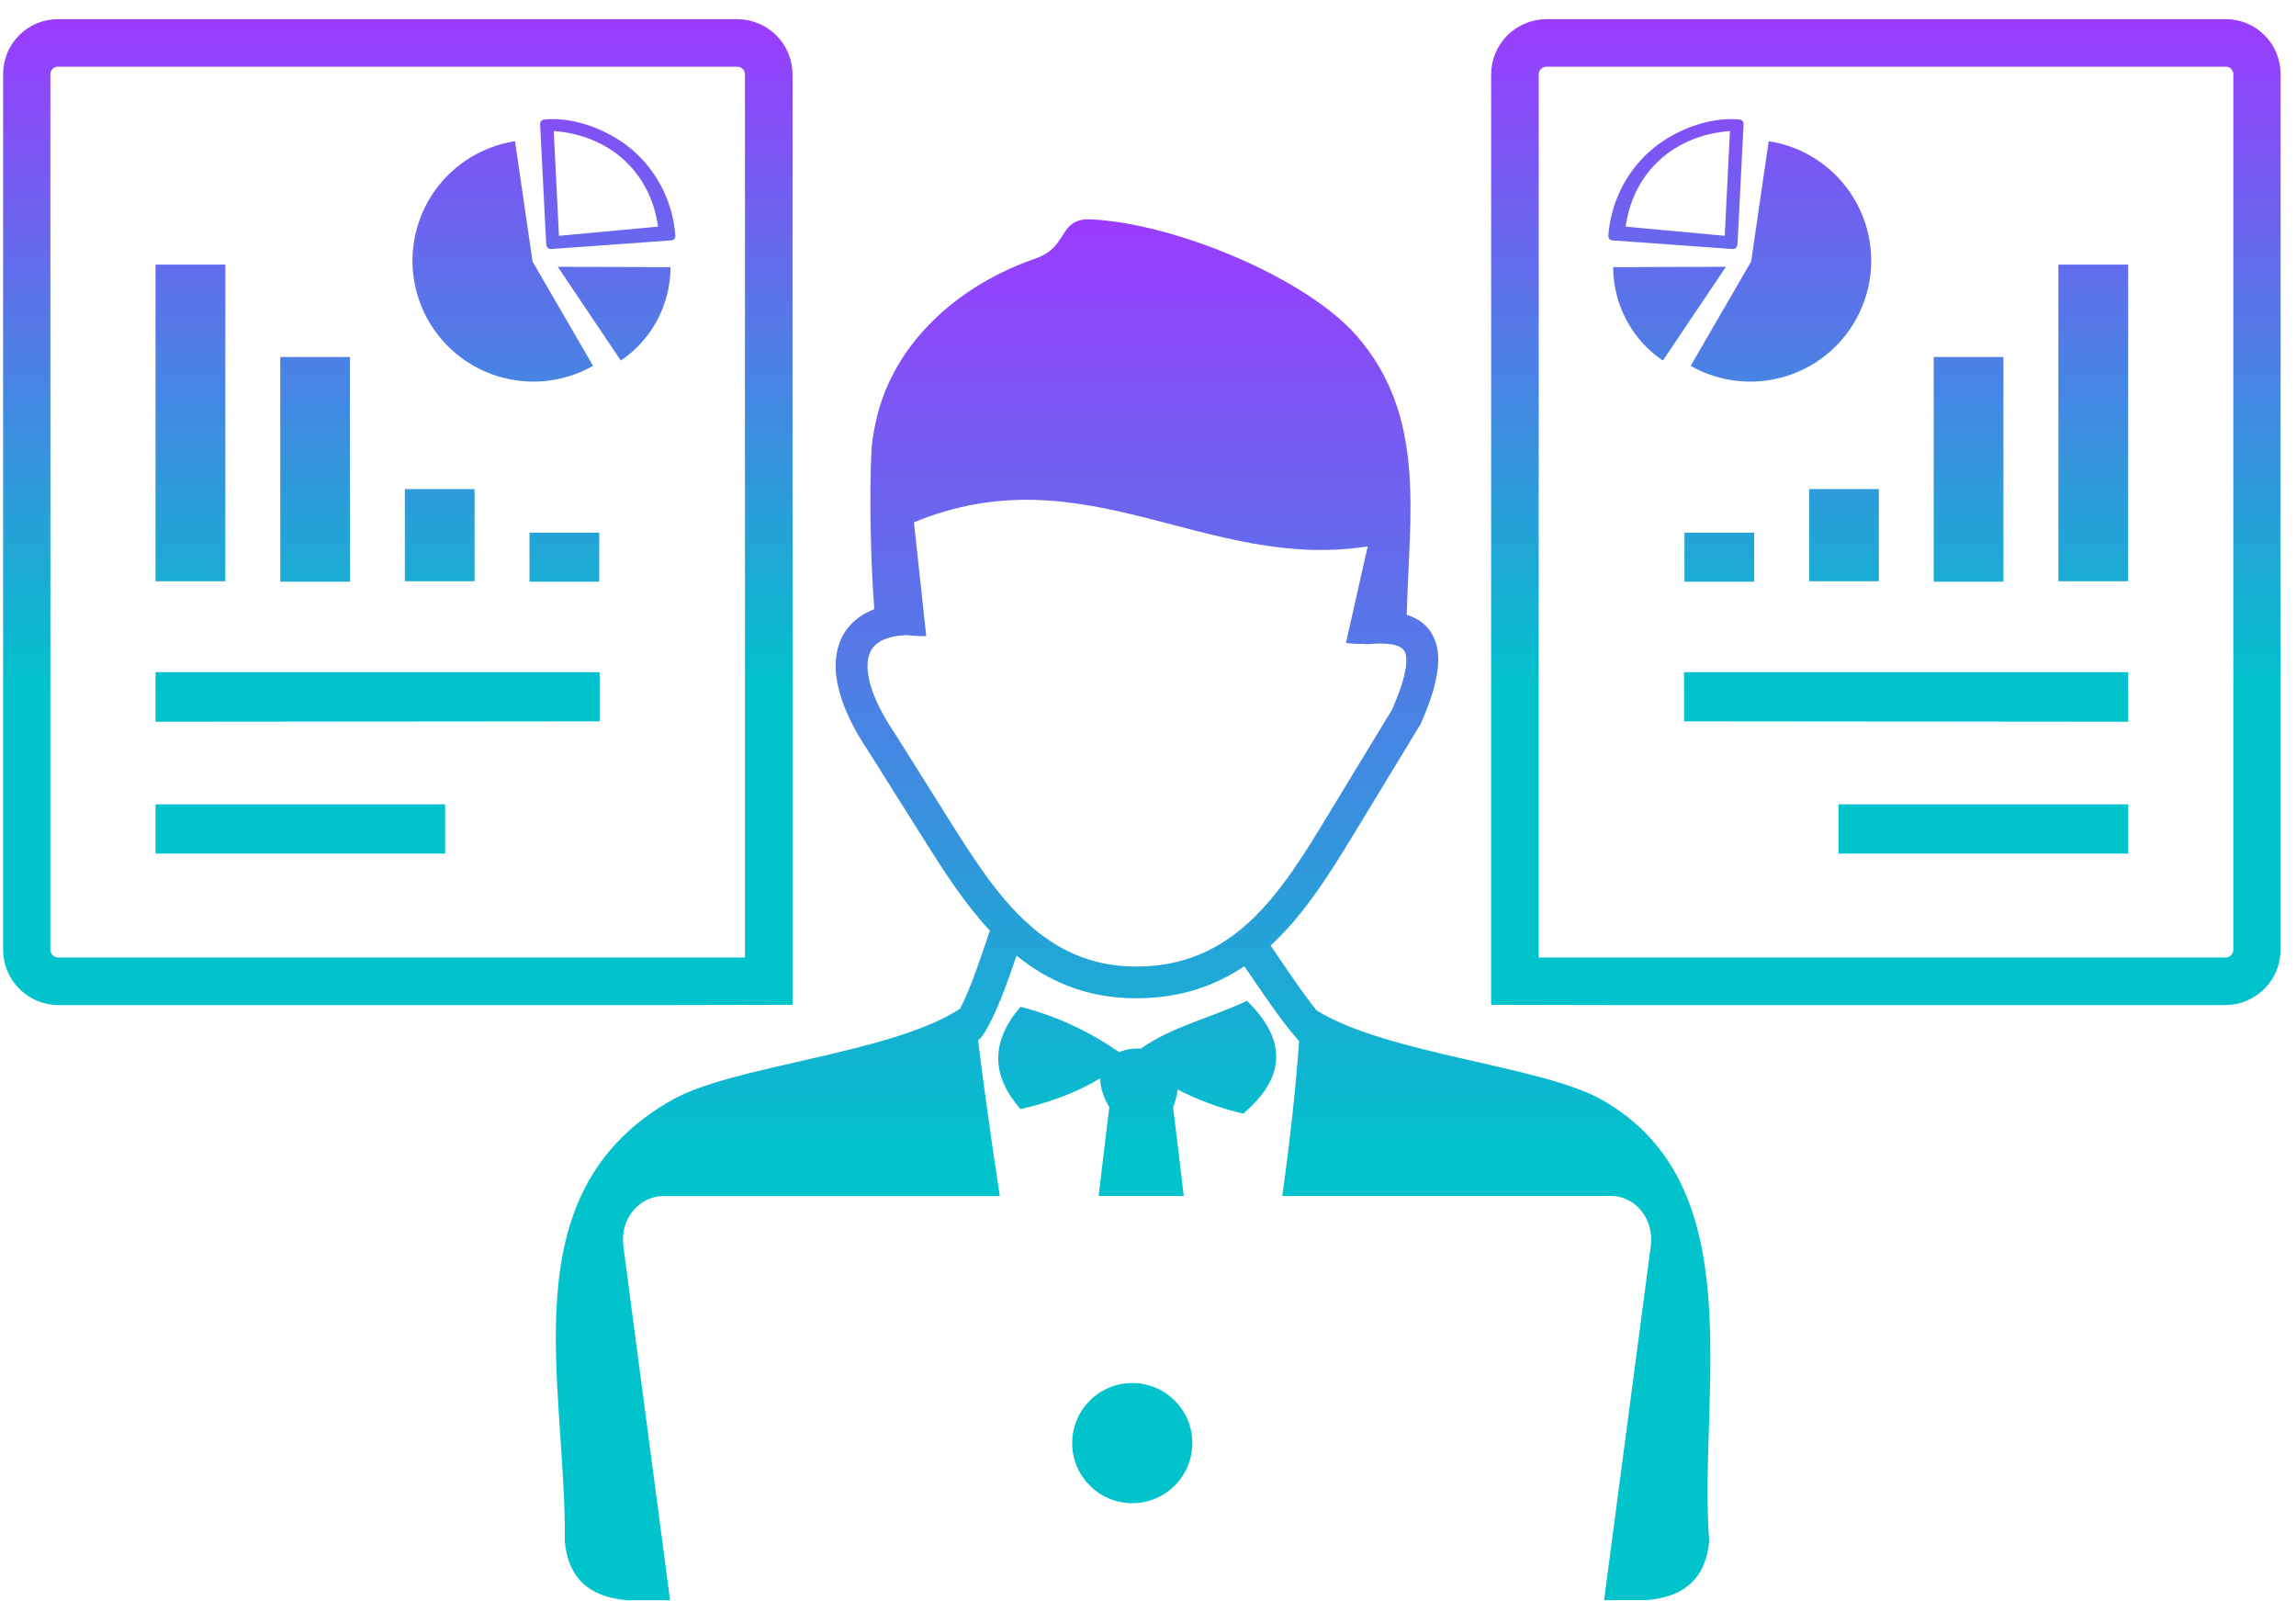
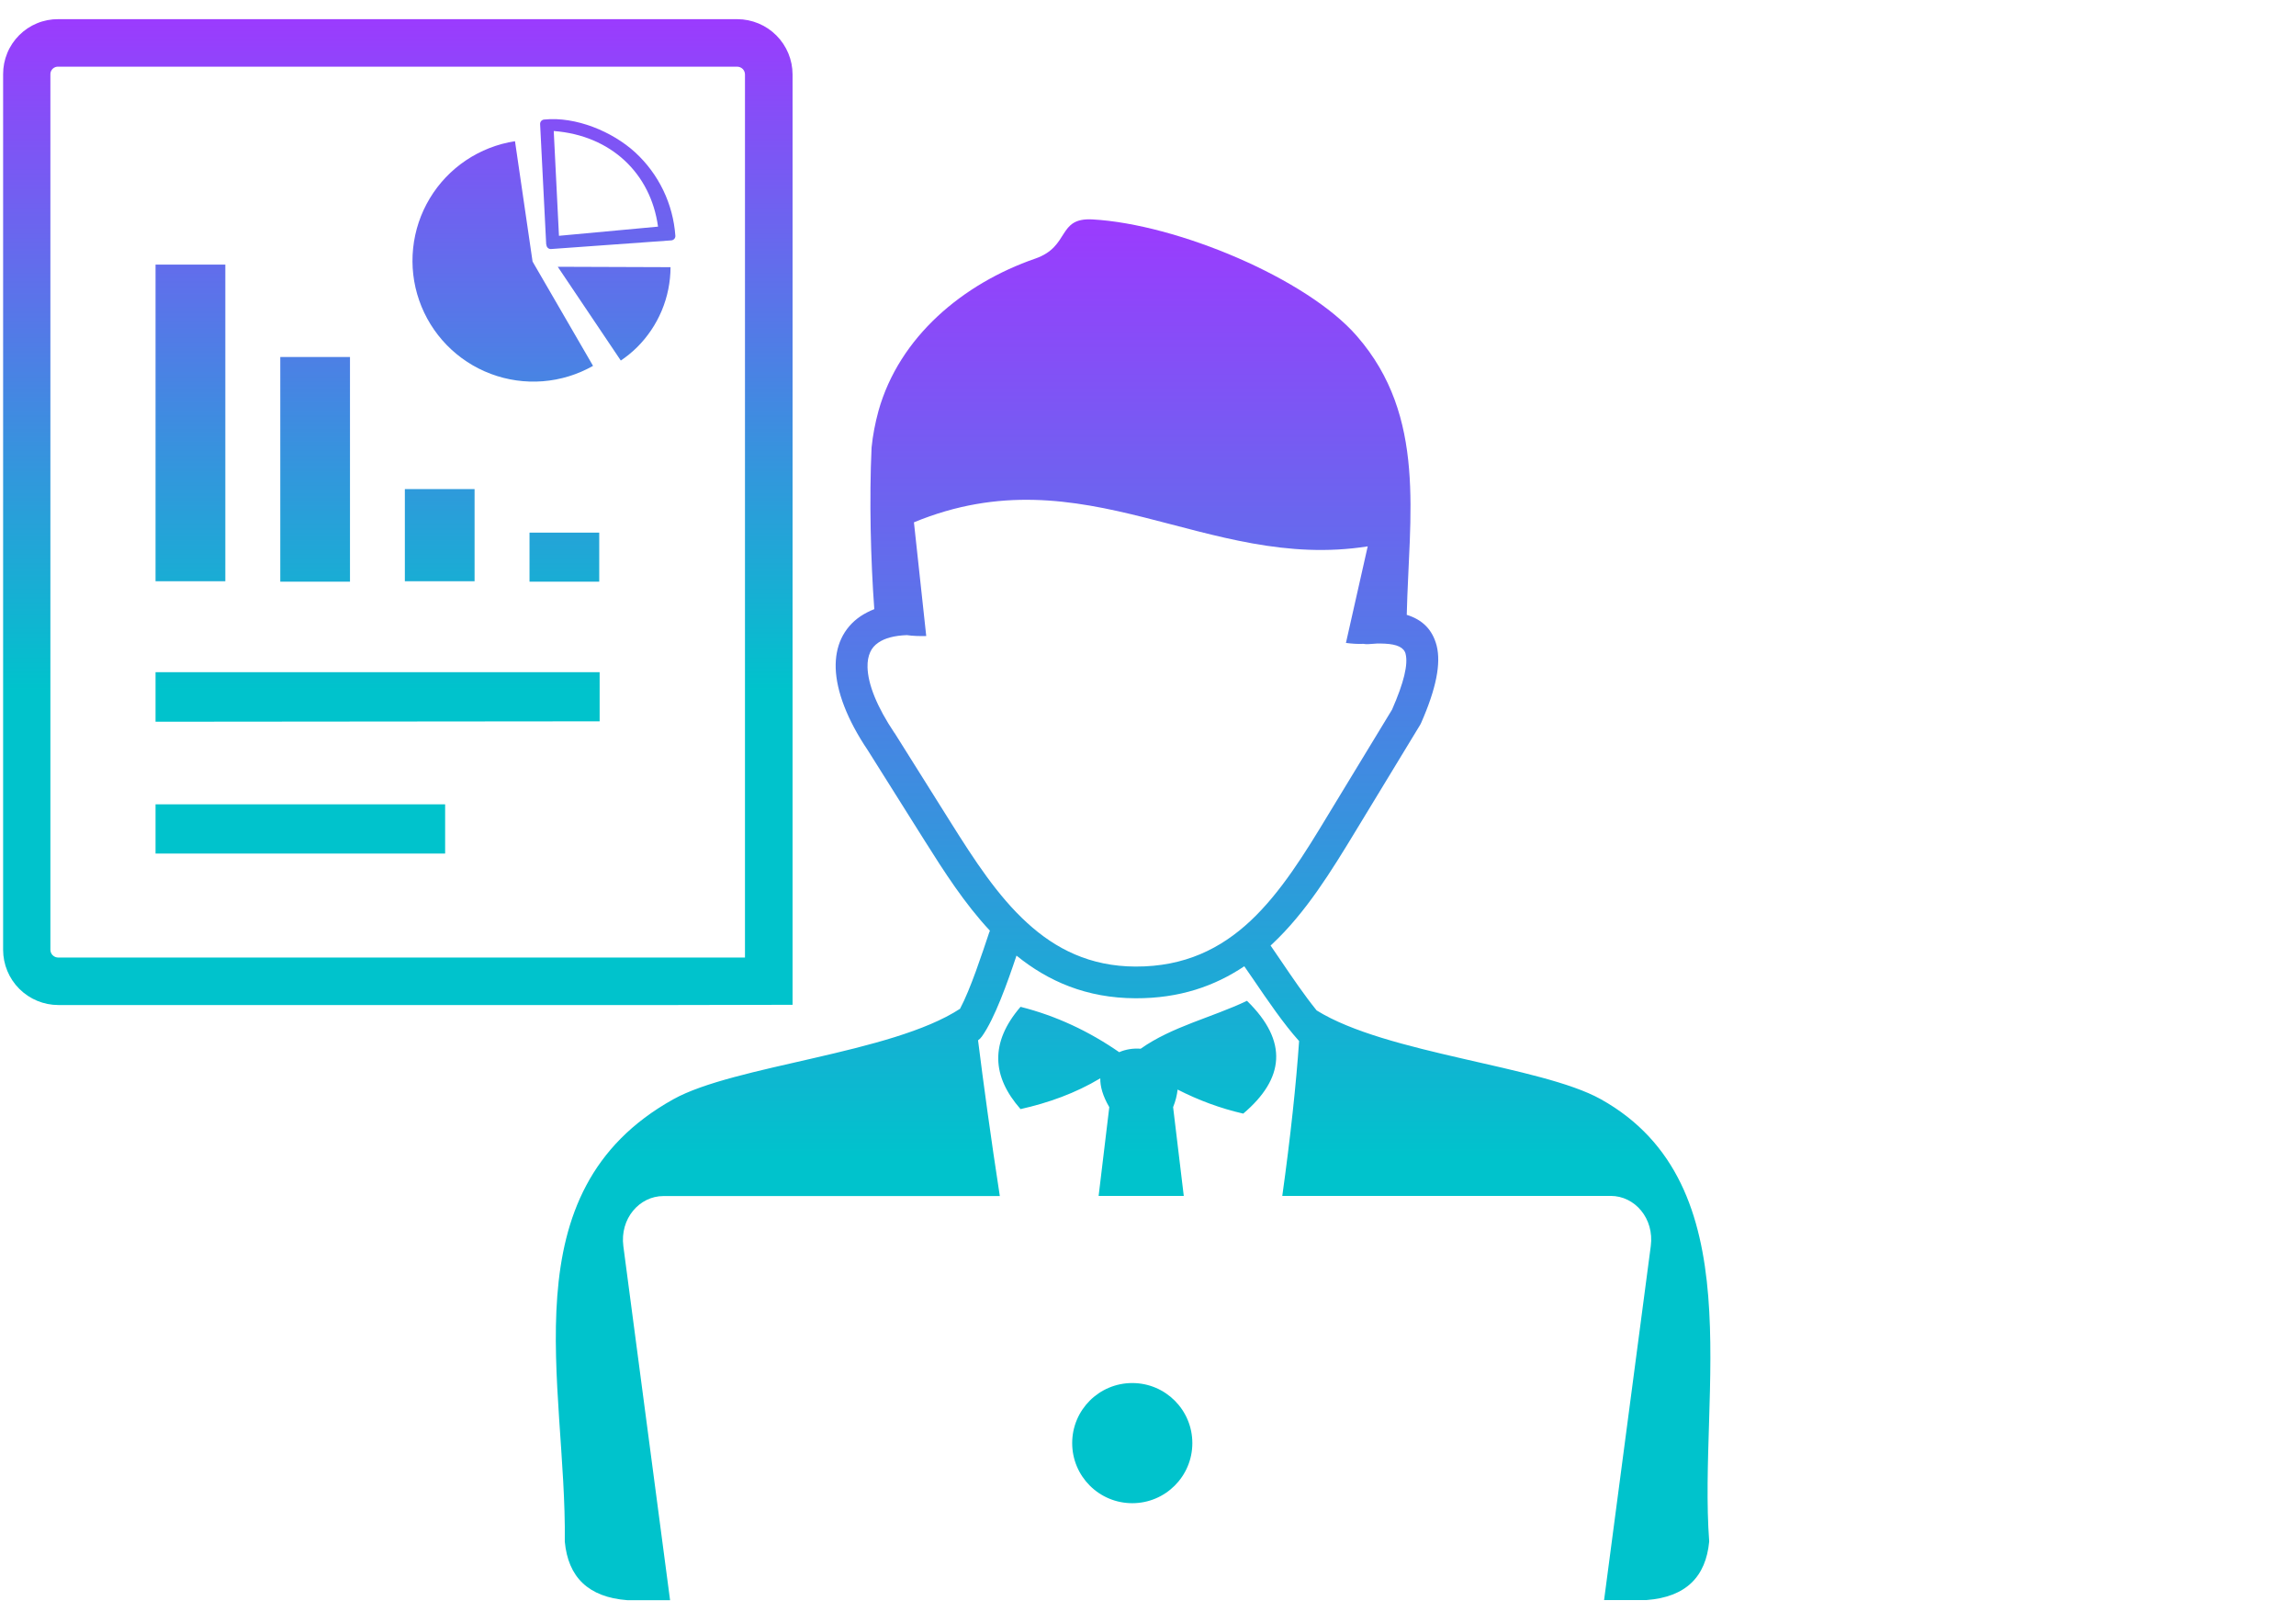
<svg xmlns="http://www.w3.org/2000/svg" width="109" height="76" viewBox="0 0 109 76" fill="none">
  <path fill-rule="evenodd" clip-rule="evenodd" d="M53.753 65.649C55.328 65.649 56.605 66.925 56.605 68.5C56.605 70.076 55.328 71.352 53.753 71.352C52.178 71.352 50.901 70.076 50.901 68.5C50.901 66.925 52.178 65.649 53.753 65.649ZM43.053 30.147C42.461 30.169 42.005 30.29 41.698 30.504C41.52 30.625 41.392 30.774 41.313 30.953C41.221 31.152 41.178 31.395 41.185 31.673C41.206 32.485 41.634 33.555 42.461 34.788L42.475 34.802L45.156 39.072C46.232 40.783 47.358 42.53 48.763 43.806C50.11 45.039 51.743 45.873 53.91 45.88C56.248 45.888 57.966 45.018 59.356 43.72C60.803 42.366 61.944 40.513 63.063 38.659L66.086 33.683C66.649 32.4 66.856 31.537 66.728 31.031C66.649 30.732 66.321 30.582 65.751 30.553C65.63 30.546 65.508 30.546 65.38 30.546C65.245 30.553 65.102 30.561 64.96 30.575C64.881 30.582 64.803 30.575 64.724 30.561C64.453 30.575 64.175 30.553 63.897 30.518L64.931 25.934C57.253 27.146 51.508 21.443 43.388 24.793L43.972 30.19C43.651 30.197 43.338 30.19 43.053 30.147ZM66.784 29.185C67.526 29.413 68.004 29.883 68.203 30.646C68.417 31.494 68.182 32.685 67.469 34.31C67.455 34.339 67.44 34.367 67.426 34.396L64.368 39.429C63.192 41.368 61.994 43.314 60.397 44.811L60.319 44.882C60.468 45.103 60.639 45.346 60.811 45.602C61.338 46.38 61.944 47.271 62.507 47.962C65.829 50.029 73.136 50.586 75.995 52.175C83.266 56.231 80.614 66.084 81.142 73.169C80.985 74.845 80.037 75.807 78.169 75.95H76.152L78.369 59.147C78.54 57.836 77.613 56.766 76.465 56.766H60.875C61.26 54.022 61.538 51.398 61.673 49.416C60.946 48.611 60.169 47.47 59.499 46.486C59.349 46.273 59.207 46.059 59.071 45.866C57.667 46.807 55.999 47.392 53.91 47.385C51.579 47.377 49.761 46.579 48.257 45.36C47.836 46.622 47.216 48.361 46.617 49.195C46.567 49.267 46.503 49.331 46.432 49.381C46.688 51.427 47.045 54.05 47.465 56.773H31.497C30.356 56.773 29.422 57.843 29.593 59.154L31.811 75.957H29.786C27.918 75.814 26.97 74.852 26.813 73.177C26.906 65.67 24.054 56.588 31.96 52.182C34.855 50.564 42.318 50.015 45.576 47.884C46.075 46.95 46.624 45.267 46.959 44.269C46.995 44.155 46.938 44.341 46.995 44.177C45.797 42.894 44.821 41.375 43.88 39.878L41.199 35.615C40.215 34.154 39.709 32.813 39.674 31.715C39.659 31.202 39.745 30.732 39.937 30.318C40.137 29.89 40.444 29.527 40.857 29.249C41.05 29.121 41.27 29.007 41.506 28.914C41.335 26.597 41.263 23.681 41.377 21.243C41.434 20.666 41.548 20.081 41.705 19.504C42.689 15.996 45.705 13.466 49.148 12.275C50.816 11.698 50.174 10.322 51.864 10.415C55.87 10.636 62.044 13.216 64.418 15.954C67.754 19.782 66.891 24.501 66.784 29.185ZM48.449 52.646C47.095 51.106 46.981 49.495 48.449 47.791C50.146 48.219 51.7 48.953 53.133 49.944C53.439 49.808 53.803 49.751 54.152 49.78C55.642 48.725 57.538 48.297 59.199 47.506C61.181 49.438 60.967 51.213 59.021 52.86C57.931 52.61 56.897 52.225 55.906 51.719C55.877 51.976 55.813 52.254 55.692 52.553L56.198 56.766H52.156L52.662 52.553C52.349 52.018 52.227 51.562 52.235 51.184C51.058 51.89 49.782 52.346 48.449 52.646Z" fill="url(#paint0_linear_36_601)" />
  <path d="M32.001 47.706H2.772C2.077 47.706 1.41 47.43 0.918 46.939C0.426 46.448 0.149 45.782 0.148 45.086V3.519C0.147 3.176 0.214 2.836 0.345 2.519C0.475 2.202 0.668 1.914 0.91 1.672C1.153 1.428 1.442 1.235 1.761 1.104C2.079 0.973 2.42 0.907 2.765 0.91H35.002C35.697 0.911 36.364 1.188 36.856 1.68C37.348 2.172 37.625 2.839 37.626 3.534V36.358V40.303V47.695L32.001 47.706ZM35.367 45.467V40.254V3.534C35.366 3.437 35.328 3.345 35.261 3.275C35.192 3.207 35.099 3.167 35.002 3.165H2.772C2.721 3.161 2.67 3.169 2.623 3.187C2.575 3.205 2.532 3.233 2.496 3.269C2.46 3.305 2.432 3.348 2.414 3.396C2.396 3.444 2.388 3.495 2.392 3.546V45.086C2.394 45.182 2.432 45.273 2.498 45.341C2.568 45.411 2.662 45.45 2.761 45.452H35.367V45.467ZM7.384 40.516V38.178H21.132V40.516H7.384ZM7.384 34.244V31.906H28.467V34.24L7.384 34.259V34.244ZM28.448 25.283V27.61H25.138V25.283H28.448ZM22.53 23.215V27.591H19.22V23.215H22.53ZM16.615 16.947V27.61H13.306V16.947H16.615ZM10.697 12.56V27.591H7.384V12.56H10.697ZM26.479 12.663L31.833 12.682C31.831 13.39 31.689 14.091 31.415 14.745C31.141 15.398 30.741 15.991 30.238 16.49C30.002 16.721 29.746 16.93 29.472 17.114L26.479 12.663ZM25.93 11.6L25.641 5.888C25.64 5.861 25.644 5.834 25.654 5.808C25.663 5.783 25.677 5.76 25.696 5.74C25.714 5.72 25.736 5.704 25.761 5.693C25.785 5.682 25.812 5.675 25.839 5.674C27.328 5.522 29.069 6.238 30.158 7.236C31.274 8.264 31.955 9.679 32.062 11.193C32.065 11.246 32.047 11.3 32.011 11.34C31.975 11.381 31.925 11.406 31.871 11.41L26.159 11.821C26.105 11.824 26.052 11.806 26.011 11.77C25.971 11.735 25.946 11.684 25.942 11.63L25.93 11.6ZM26.536 11.193L31.239 10.758C30.896 8.241 29.011 6.425 26.288 6.219L26.536 11.193ZM25.283 12.415L28.154 17.366C27.423 17.781 26.608 18.031 25.769 18.097C24.93 18.162 24.087 18.043 23.299 17.746C22.512 17.45 21.799 16.984 21.211 16.381C20.624 15.778 20.176 15.054 19.9 14.259C19.623 13.464 19.525 12.618 19.613 11.781C19.7 10.944 19.97 10.136 20.404 9.415C20.838 8.694 21.425 8.077 22.125 7.608C22.824 7.14 23.617 6.83 24.449 6.703L25.283 12.415Z" fill="url(#paint1_linear_36_601)" />
-   <path d="M76.415 47.706H105.644C106.339 47.706 107.006 47.43 107.498 46.939C107.99 46.448 108.267 45.782 108.268 45.086V3.519C108.269 3.176 108.202 2.836 108.071 2.519C107.941 2.202 107.749 1.914 107.506 1.672C107.263 1.428 106.974 1.235 106.655 1.104C106.337 0.973 105.996 0.907 105.651 0.91H73.414C72.719 0.911 72.052 1.188 71.56 1.68C71.068 2.172 70.791 2.839 70.79 3.534V36.358V40.303V47.695L76.415 47.706ZM73.049 45.467V40.254V3.534C73.05 3.437 73.088 3.345 73.155 3.275C73.224 3.207 73.317 3.167 73.414 3.165H105.644C105.695 3.161 105.746 3.169 105.793 3.187C105.841 3.205 105.884 3.233 105.92 3.269C105.956 3.305 105.984 3.348 106.002 3.396C106.02 3.444 106.028 3.495 106.024 3.546V45.086C106.022 45.182 105.984 45.273 105.918 45.341C105.848 45.411 105.754 45.45 105.655 45.452H73.049V45.467ZM101.032 40.516V38.178H87.284V40.516H101.032ZM101.032 34.244V31.906H79.949V34.24L101.032 34.259V34.244ZM79.968 25.283V27.61H83.278V25.283H79.968ZM85.886 23.215V27.591H89.196V23.215H85.886ZM91.801 16.947V27.61H95.11V16.947H91.801ZM97.719 12.56V27.591H101.032V12.56H97.719ZM81.937 12.663L76.583 12.682C76.585 13.39 76.727 14.091 77.001 14.745C77.275 15.398 77.675 15.991 78.178 16.49C78.414 16.721 78.67 16.93 78.944 17.114L81.937 12.663ZM82.486 11.6L82.775 5.888C82.776 5.861 82.772 5.834 82.762 5.808C82.753 5.783 82.739 5.76 82.72 5.74C82.702 5.72 82.68 5.704 82.655 5.693C82.63 5.682 82.604 5.675 82.577 5.674C81.088 5.522 79.347 6.238 78.258 7.236C77.142 8.264 76.461 9.679 76.354 11.193C76.351 11.246 76.369 11.3 76.405 11.34C76.441 11.381 76.491 11.406 76.545 11.41L82.257 11.821C82.311 11.824 82.364 11.806 82.405 11.77C82.445 11.735 82.47 11.684 82.474 11.63L82.486 11.6ZM81.88 11.193L77.177 10.758C77.52 8.241 79.405 6.425 82.128 6.219L81.88 11.193ZM83.133 12.415L80.261 17.366C80.993 17.781 81.808 18.031 82.647 18.097C83.486 18.162 84.329 18.043 85.117 17.746C85.904 17.45 86.617 16.984 87.205 16.381C87.792 15.778 88.24 15.054 88.516 14.259C88.793 13.464 88.891 12.618 88.803 11.781C88.716 10.944 88.446 10.136 88.012 9.415C87.578 8.694 86.99 8.077 86.291 7.608C85.592 7.14 84.799 6.83 83.967 6.703L83.133 12.415Z" fill="url(#paint2_linear_36_601)" />
  <defs>
    <linearGradient id="paint0_linear_36_601" x1="53.793" y1="10.41" x2="53.793" y2="63.742" gradientUnits="userSpaceOnUse">
      <stop stop-color="#9B3BFE" />
      <stop offset="0.837" stop-color="#00C3CC" />
    </linearGradient>
    <linearGradient id="paint1_linear_36_601" x1="18.887" y1="0.91" x2="18.887" y2="38.986" gradientUnits="userSpaceOnUse">
      <stop stop-color="#9B3BFE" />
      <stop offset="0.837" stop-color="#00C3CC" />
    </linearGradient>
    <linearGradient id="paint2_linear_36_601" x1="89.529" y1="0.91" x2="89.529" y2="38.986" gradientUnits="userSpaceOnUse">
      <stop stop-color="#9B3BFE" />
      <stop offset="0.837" stop-color="#00C3CC" />
    </linearGradient>
  </defs>
</svg>